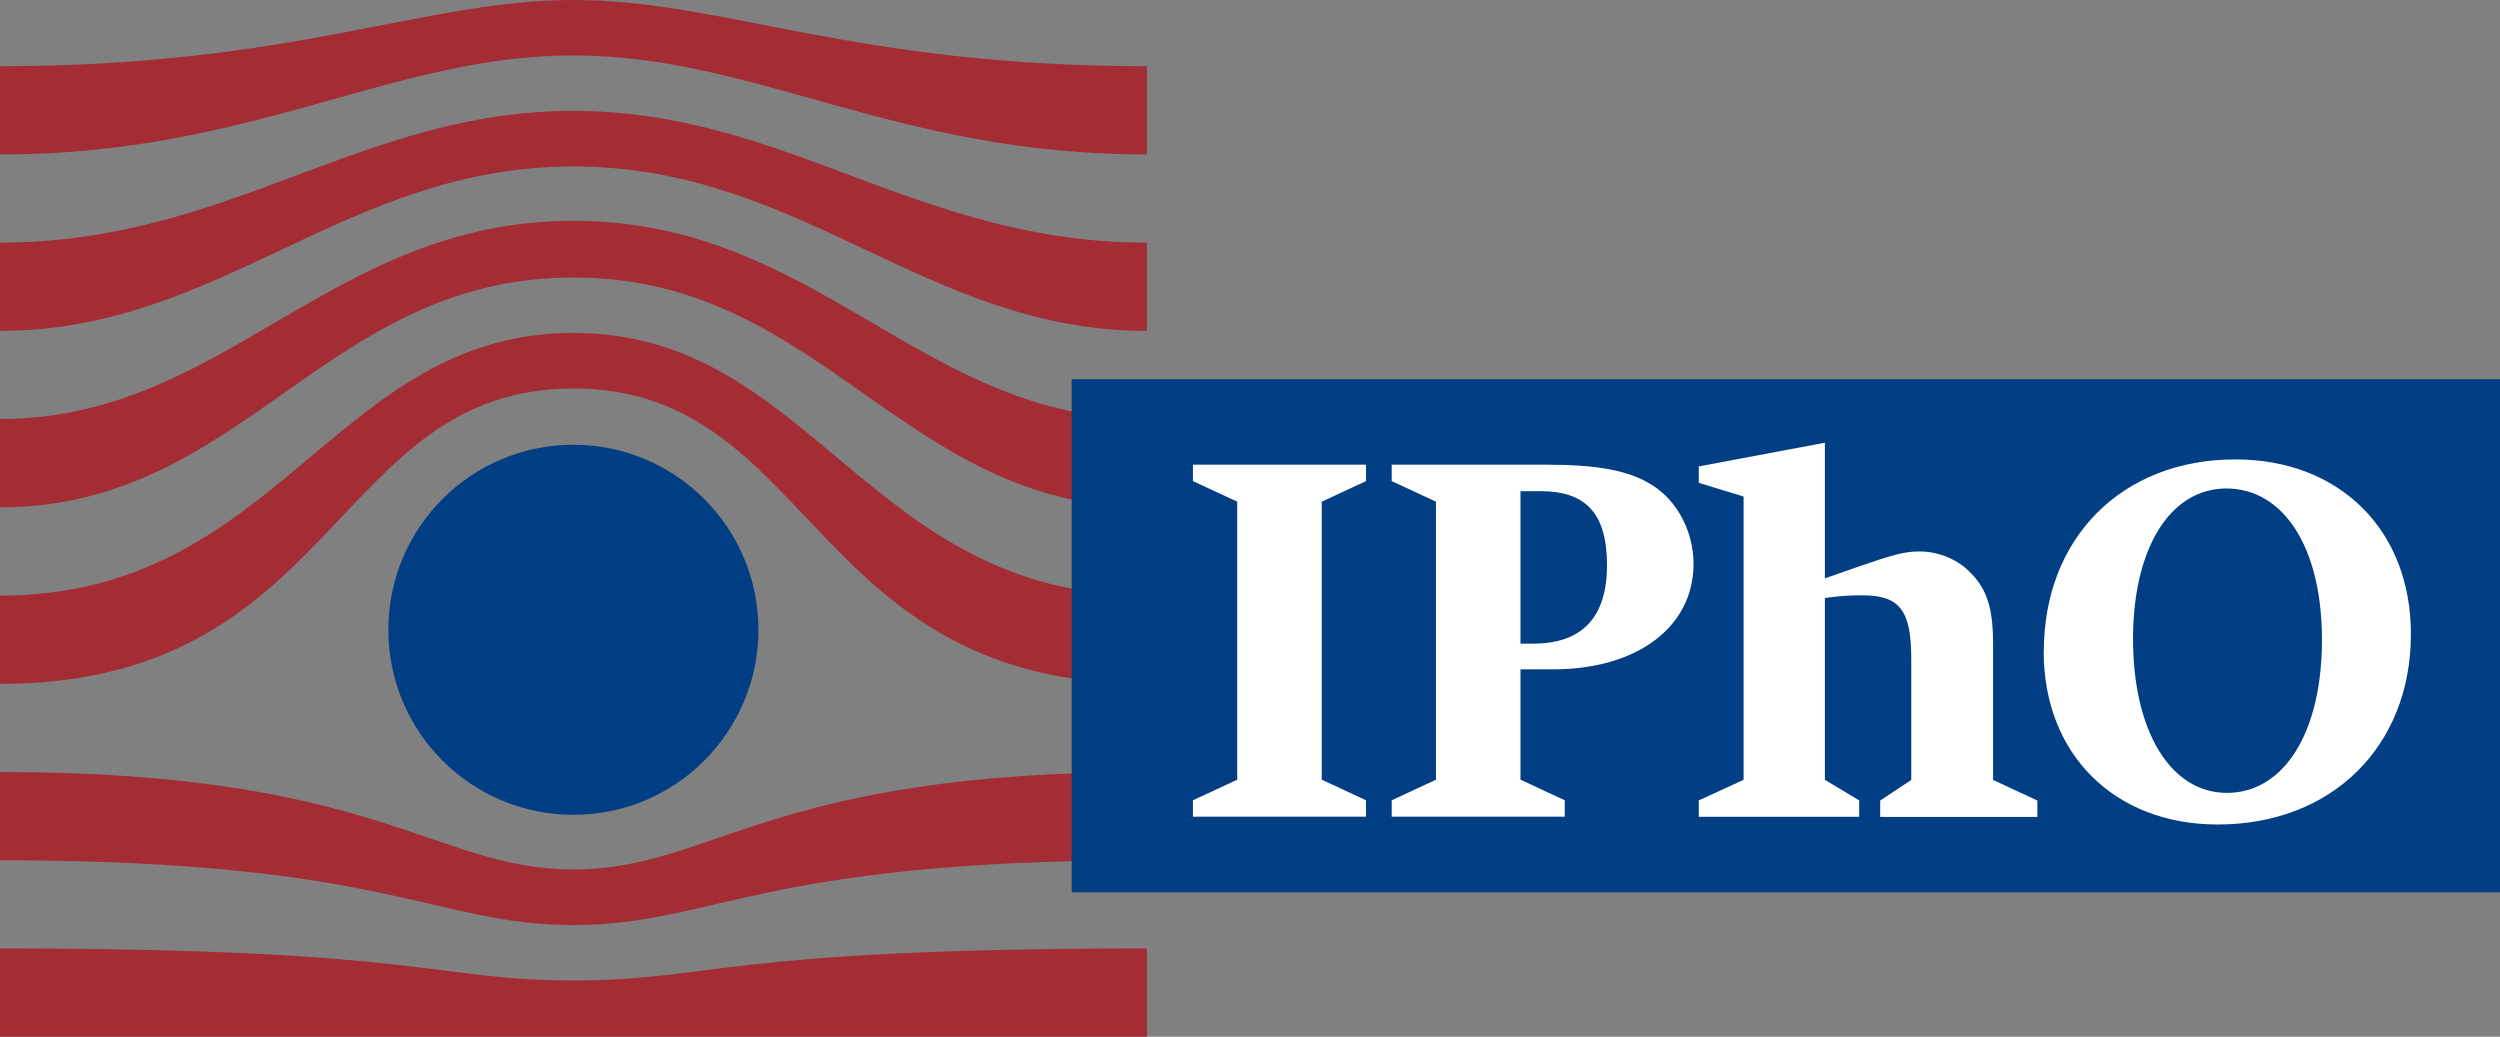
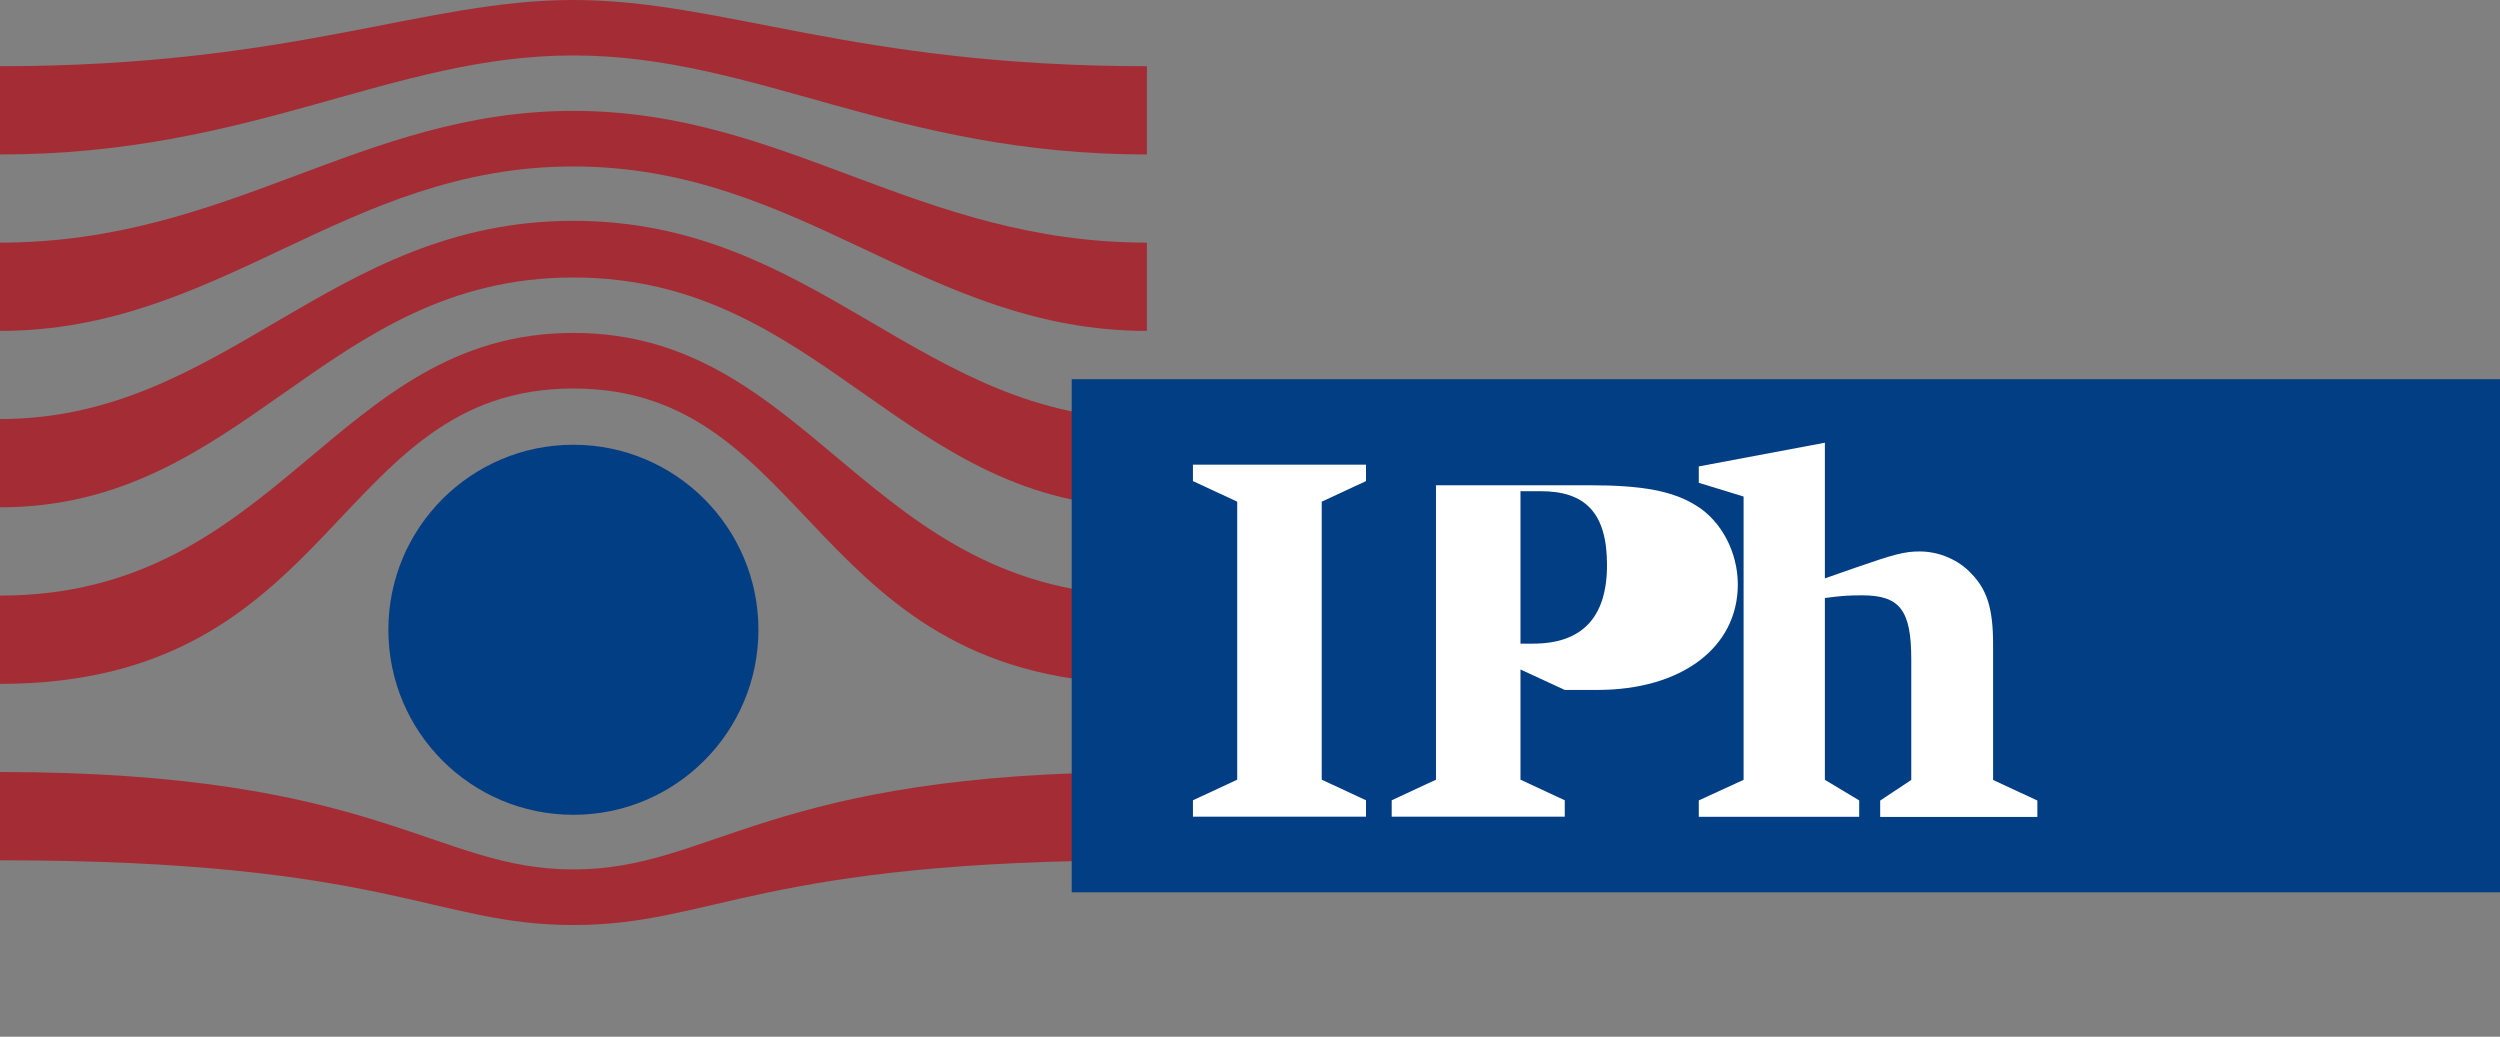
<svg xmlns="http://www.w3.org/2000/svg" id="Ebene_1" viewBox="0 0 185.78 77.04">
  <rect x="0" y="0" width="185.78" height="77.04" fill="#808080" stroke="none" />
  <defs>
    <style>.cls-1{fill:#023e84;}.cls-2{fill:#fff;}.cls-3{fill:#a42c34;}</style>
  </defs>
  <path class="cls-1" d="M56.36,46.8c0,7.59-6.15,13.75-13.75,13.75s-13.75-6.15-13.75-13.75,6.16-13.75,13.75-13.75,13.75,6.16,13.75,13.75Z" />
-   <path class="cls-3" d="M85.23,77.04H0v-6.56c31.59,0,32.22,2.38,42.61,2.38s11.03-2.38,42.62-2.38v6.56Z" />
  <path class="cls-3" d="M85.23,63.93c-28.82,0-32.23,4.81-42.62,4.81s-13.8-4.81-42.61-4.81v-6.56c28.21,0,32.25,7.24,42.61,7.24s14.41-7.24,42.62-7.24v6.56Z" />
  <path class="cls-3" d="M85.23,50.82c-25.13,0-24.69-21.95-42.62-21.95S25.2,50.82,0,50.82v-6.56c20.77,0,24.83-19.52,42.61-19.52s21.85,19.52,42.62,19.52v6.56Z" />
  <path class="cls-3" d="M85.23,24.59c-16.39,0-25.62-12.22-42.62-12.22S16.39,24.59,0,24.59v-6.56c17.04,0,26.79-9.79,42.61-9.79s25.58,9.79,42.62,9.79v6.56Z" />
  <path class="cls-3" d="M85.23,11.48c-18.76,0-29.06-7.36-42.62-7.36S18.76,11.48,0,11.48V4.92C21.83,4.92,31.49,0,42.61,0s20.78,4.92,42.62,4.92v6.56Z" />
  <path class="cls-3" d="M85.23,37.7c-18.12,0-24.14-17.08-42.62-17.08S18.12,37.7,0,37.7v-6.56c16.73,0,24.46-14.73,42.61-14.73s25.88,14.73,42.62,14.73v6.56Z" />
  <rect class="cls-1" x="79.64" y="28.18" width="106.14" height="38.13" />
  <g>
    <path class="cls-2" d="M91.94,57.94v-20.66l-3.29-1.53v-1.22h12.86v1.22l-3.29,1.53v20.66l3.29,1.53v1.22h-12.86v-1.22l3.29-1.53Z" />
-     <path class="cls-2" d="M112.99,49.75v8.19l3.29,1.53v1.22h-12.86v-1.22l3.29-1.53v-20.66l-3.29-1.53v-1.22h11.41c3.96,0,6.23,.43,7.96,1.53,1.84,1.14,3.06,3.45,3.06,5.84,0,4.7-4.2,7.84-10.43,7.84h-2.43Zm0-1.92h.94c3.65,0,5.49-1.96,5.49-5.84s-1.61-5.49-4.94-5.49h-1.49v11.33Z" />
+     <path class="cls-2" d="M112.99,49.75v8.19l3.29,1.53v1.22h-12.86v-1.22l3.29-1.53v-20.66v-1.22h11.41c3.96,0,6.23,.43,7.96,1.53,1.84,1.14,3.06,3.45,3.06,5.84,0,4.7-4.2,7.84-10.43,7.84h-2.43Zm0-1.92h.94c3.65,0,5.49-1.96,5.49-5.84s-1.61-5.49-4.94-5.49h-1.49v11.33Z" />
    <path class="cls-2" d="M135.61,44.42v13.53l2.55,1.53v1.22h-11.92v-1.22l3.33-1.53v-21.05l-3.33-1.02v-1.22l9.37-1.76v10.08c.98-.35,1.72-.59,2.23-.78,2.94-1.02,3.69-1.22,4.82-1.22,1.45,0,2.9,.63,3.84,1.65,1.18,1.22,1.61,2.63,1.61,5.25v10.08l3.29,1.53v1.22h-11.68v-1.22l2.31-1.53v-8.98c0-3.65-.86-4.74-3.65-4.74-1.06,0-1.57,.04-2.78,.2Z" />
-     <path class="cls-2" d="M151.88,48.41c0-8.43,5.8-14.27,14.23-14.27,7.76,0,13.05,5.25,13.05,12.98,0,8.35-5.88,14.15-14.35,14.15-7.68,0-12.94-5.21-12.94-12.86Zm6.63-.94c0,6.86,2.78,11.45,6.98,11.45s7.06-4.43,7.06-11.37-2.9-11.25-7.1-11.25-6.94,4.47-6.94,11.17Z" />
  </g>
</svg>